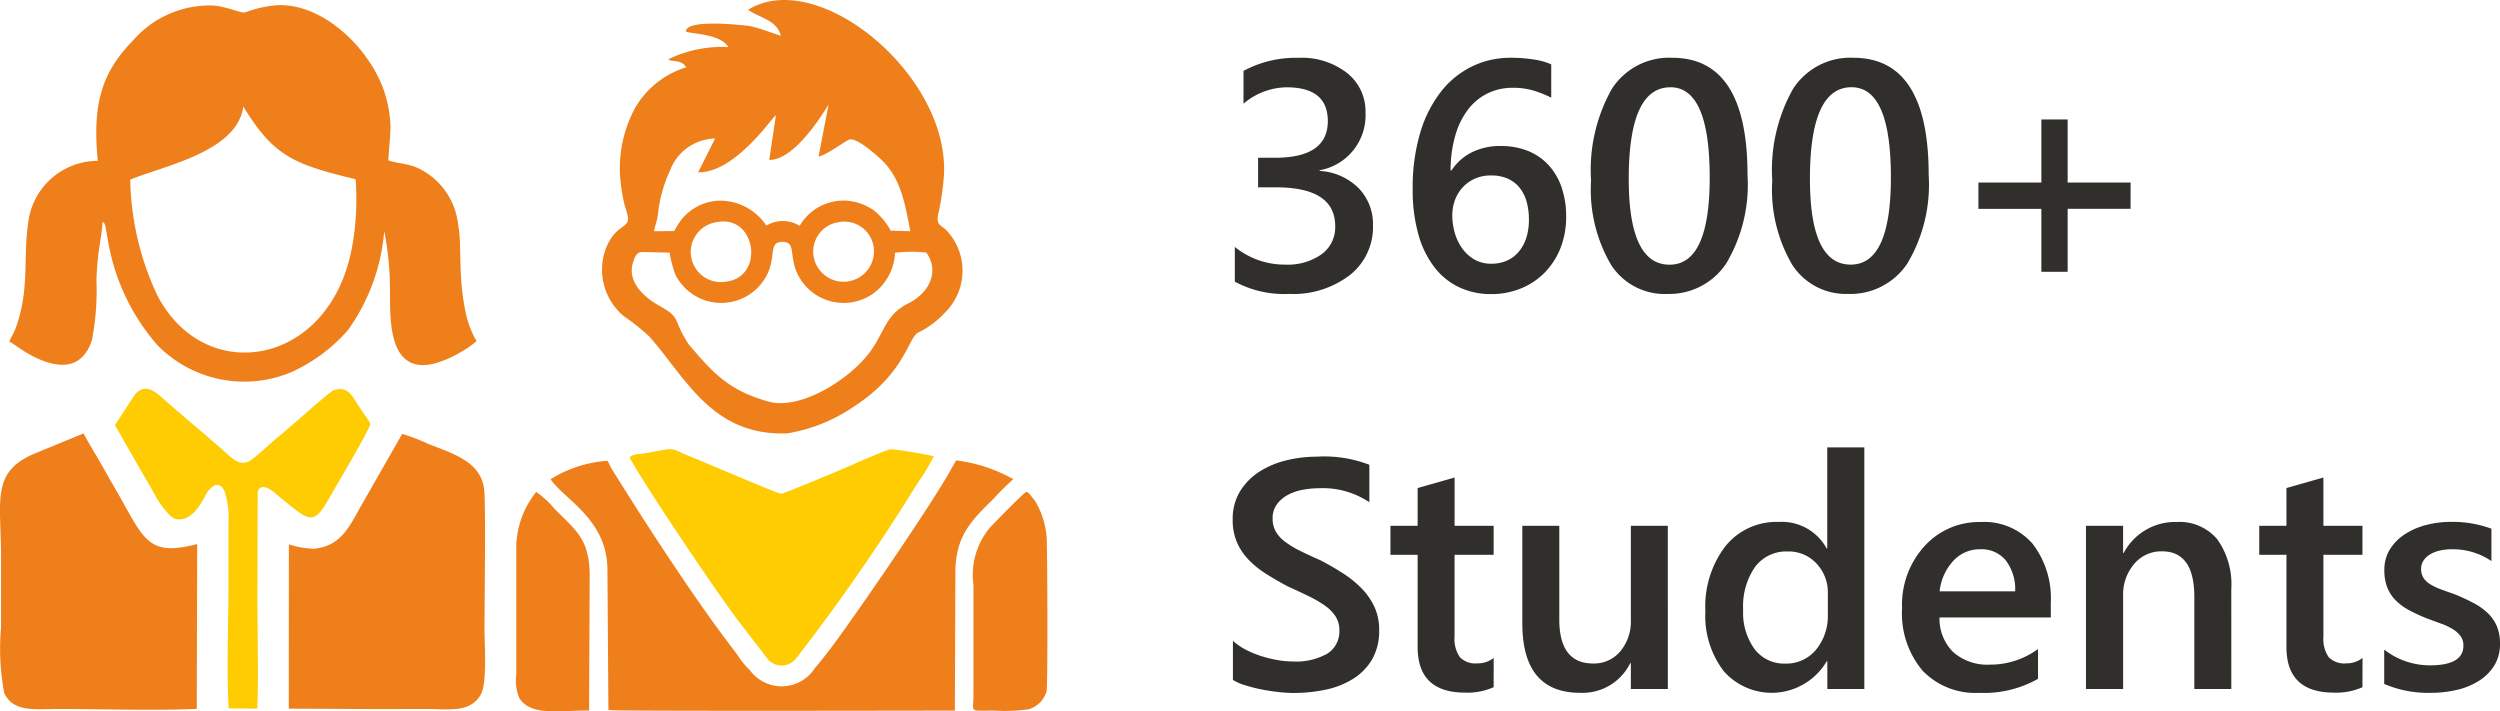
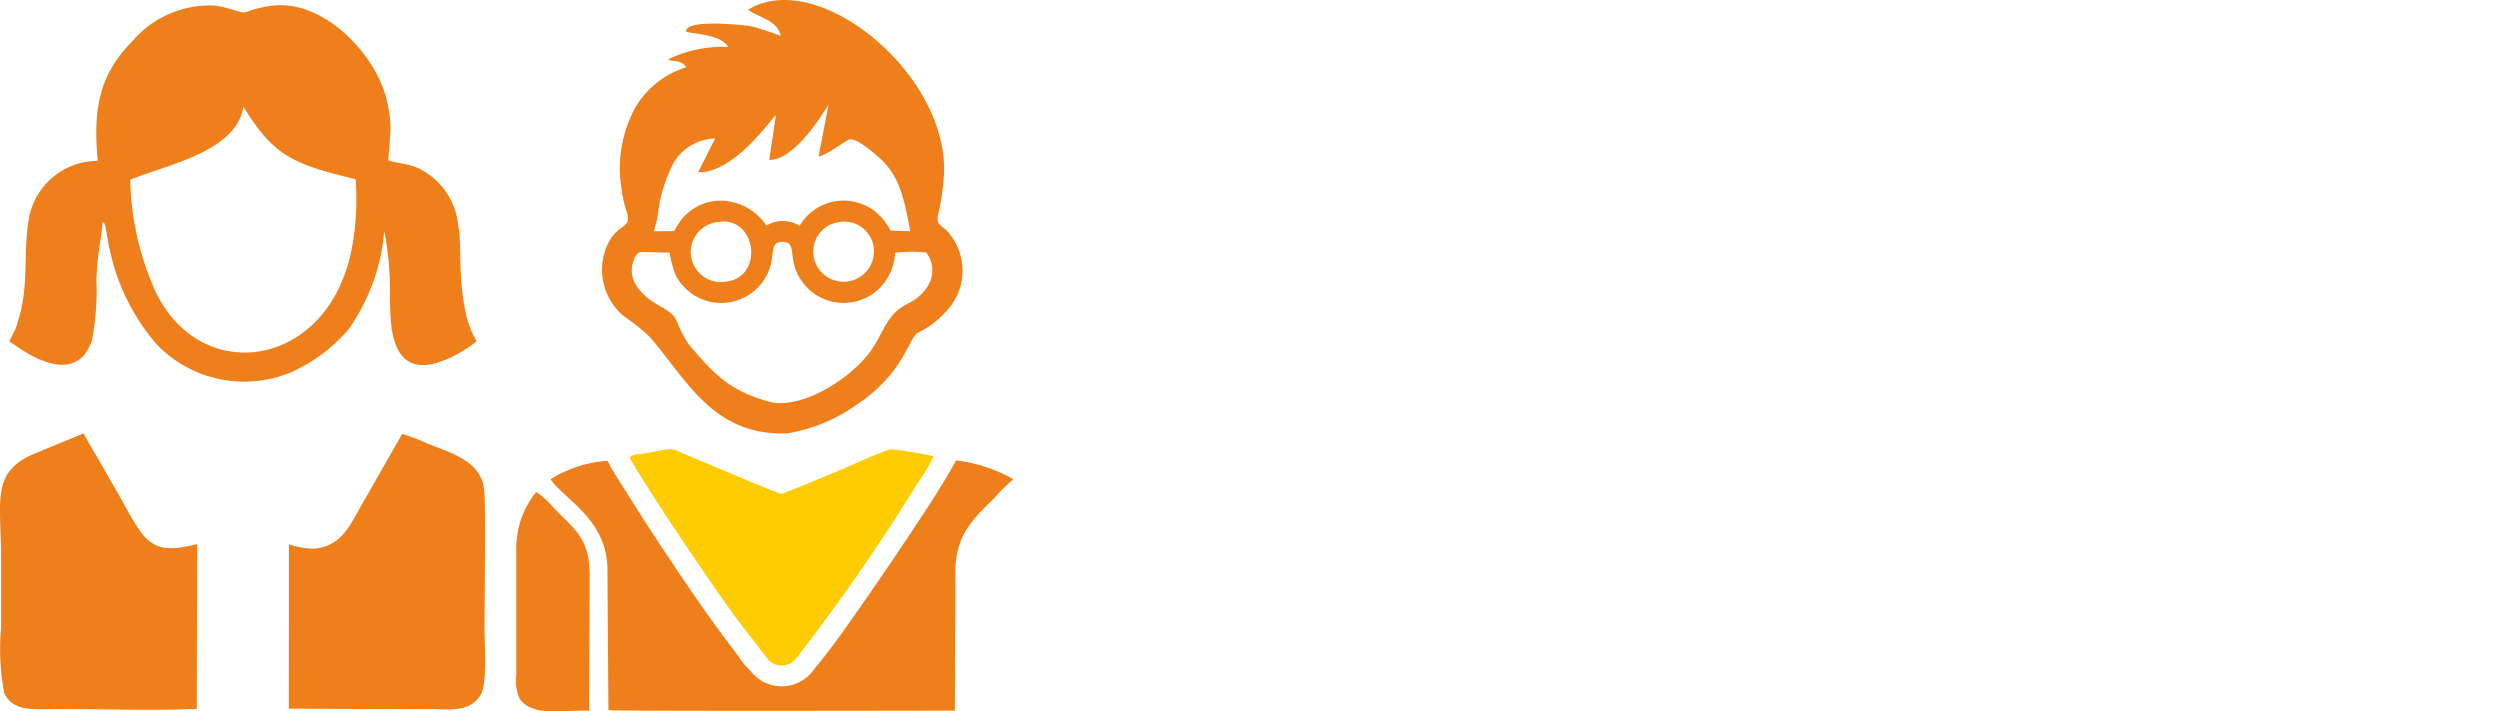
<svg xmlns="http://www.w3.org/2000/svg" width="137.881" height="39.233" viewBox="0 0 137.881 39.233">
  <g transform="translate(-954.977 -2068)">
-     <path d="M1.081-.466V-2.382a4.354,4.354,0,0,0,2.777.976,3.237,3.237,0,0,0,2.008-.571,1.841,1.841,0,0,0,.751-1.547q0-2.145-3.278-2.145H2.364V-7.3H3.3q2.909,0,2.909-2.021,0-1.863-2.268-1.863a3.718,3.718,0,0,0-2.382.905v-1.811a6.093,6.093,0,0,1,3.032-.721,4.061,4.061,0,0,1,2.689.844A2.69,2.69,0,0,1,8.288-9.809a3.081,3.081,0,0,1-2.531,3.2v.035a3.316,3.316,0,0,1,2.153.954A2.842,2.842,0,0,1,8.7-3.568,3.364,3.364,0,0,1,7.427-.831,5.139,5.139,0,0,1,4.069.211,5.729,5.729,0,0,1,1.081-.466ZM19.354-4.052a4.634,4.634,0,0,1-.312,1.731,4.058,4.058,0,0,1-.866,1.349,3.865,3.865,0,0,1-1.314.879A4.3,4.3,0,0,1,15.214.22a4.093,4.093,0,0,1-1.745-.369,3.739,3.739,0,0,1-1.371-1.1,5.283,5.283,0,0,1-.892-1.815,9.028,9.028,0,0,1-.316-2.518,10.532,10.532,0,0,1,.417-3.1,6.815,6.815,0,0,1,1.147-2.268,4.909,4.909,0,0,1,1.714-1.389,4.833,4.833,0,0,1,2.127-.475,7.976,7.976,0,0,1,1.3.1,3.591,3.591,0,0,1,.936.264v1.837A6.058,6.058,0,0,0,17.569-11a3.946,3.946,0,0,0-1.169-.158,3.113,3.113,0,0,0-1.362.3,3.018,3.018,0,0,0-1.077.875,4.325,4.325,0,0,0-.712,1.424,6.888,6.888,0,0,0-.268,1.956h.053a2.846,2.846,0,0,1,1.094-.984,3.456,3.456,0,0,1,1.622-.36,3.946,3.946,0,0,1,1.49.268,3.126,3.126,0,0,1,1.134.773,3.468,3.468,0,0,1,.725,1.23A4.9,4.9,0,0,1,19.354-4.052ZM17.3-3.885a3.626,3.626,0,0,0-.127-.993,2.136,2.136,0,0,0-.387-.769,1.739,1.739,0,0,0-.65-.5,2.224,2.224,0,0,0-.918-.176,2.148,2.148,0,0,0-.927.189,2.062,2.062,0,0,0-.672.5,2.062,2.062,0,0,0-.409.7,2.466,2.466,0,0,0-.136.809A3.5,3.5,0,0,0,13.2-3.2a2.817,2.817,0,0,0,.391.857,2.185,2.185,0,0,0,.672.637,1.822,1.822,0,0,0,.971.25,2.037,2.037,0,0,0,.888-.185,1.812,1.812,0,0,0,.646-.51,2.3,2.3,0,0,0,.4-.769A3.265,3.265,0,0,0,17.3-3.885Zm7.6,4.1A3.52,3.52,0,0,1,21.828-1.4a8.2,8.2,0,0,1-1.1-4.649A9.1,9.1,0,0,1,21.876-11.1,3.758,3.758,0,0,1,25.2-12.814q4.157,0,4.157,6.46a8.5,8.5,0,0,1-1.173,4.882A3.776,3.776,0,0,1,24.9.211Zm.2-11.4q-2.294,0-2.294,5.054,0,4.729,2.25,4.729,2.215,0,2.215-4.808Q27.272-11.188,25.1-11.188ZM34.893.211A3.52,3.52,0,0,1,31.821-1.4a8.2,8.2,0,0,1-1.1-4.649A9.1,9.1,0,0,1,31.869-11.1a3.758,3.758,0,0,1,3.322-1.714q4.157,0,4.157,6.46a8.5,8.5,0,0,1-1.173,4.882A3.776,3.776,0,0,1,34.893.211Zm.2-11.4q-2.294,0-2.294,5.054,0,4.729,2.25,4.729,2.215,0,2.215-4.808Q37.266-11.188,35.095-11.188Zm15.39,6.706H47.013v3.472h-1.45V-4.482H42.091v-1.45h3.472v-3.48h1.45v3.48h3.472ZM.976,21.5V19.346a3.326,3.326,0,0,0,.69.475,5.331,5.331,0,0,0,.848.356,6.684,6.684,0,0,0,.9.224,4.779,4.779,0,0,0,.826.079A3.526,3.526,0,0,0,6.2,20.04a1.446,1.446,0,0,0,.646-1.274,1.39,1.39,0,0,0-.215-.778,2.258,2.258,0,0,0-.6-.6,6.326,6.326,0,0,0-.91-.523Q4.6,16.612,4,16.34,3.357,16,2.8,15.646a5.145,5.145,0,0,1-.962-.778,3.254,3.254,0,0,1-.642-.962,3.134,3.134,0,0,1-.233-1.257,2.9,2.9,0,0,1,.4-1.542,3.377,3.377,0,0,1,1.055-1.081,4.835,4.835,0,0,1,1.49-.633,7.074,7.074,0,0,1,1.705-.207A6.882,6.882,0,0,1,8.5,9.634V11.7a4.6,4.6,0,0,0-2.76-.773,4.945,4.945,0,0,0-.927.088,2.756,2.756,0,0,0-.826.29,1.788,1.788,0,0,0-.593.519,1.271,1.271,0,0,0-.229.765,1.446,1.446,0,0,0,.176.729,1.882,1.882,0,0,0,.514.563,5.253,5.253,0,0,0,.826.5q.488.242,1.129.523.659.343,1.244.721a5.863,5.863,0,0,1,1.028.835,3.669,3.669,0,0,1,.7,1.015,2.981,2.981,0,0,1,.259,1.27,3.147,3.147,0,0,1-.387,1.617,3.117,3.117,0,0,1-1.042,1.072,4.639,4.639,0,0,1-1.507.6,8.5,8.5,0,0,1-1.8.185,7.672,7.672,0,0,1-.778-.048q-.461-.048-.945-.141A8.691,8.691,0,0,1,1.67,21.8,2.894,2.894,0,0,1,.976,21.5Zm14.379.4a3.534,3.534,0,0,1-1.573.3q-2.619,0-2.619-2.514V14.6h-1.5V13h1.5V10.917l2.039-.58V13h2.153v1.6H13.2v4.5a1.773,1.773,0,0,0,.29,1.143,1.2,1.2,0,0,0,.967.343,1.4,1.4,0,0,0,.9-.3Zm9.606.1H22.922V20.576h-.035a2.934,2.934,0,0,1-2.76,1.635q-3.19,0-3.19-3.832V13h2.039v5.168q0,2.426,1.872,2.426a1.892,1.892,0,0,0,1.49-.668,2.56,2.56,0,0,0,.584-1.749V13h2.039ZM35.8,22H33.759V20.471h-.035A3.519,3.519,0,0,1,28.033,21a5.017,5.017,0,0,1-1-3.292,5.465,5.465,0,0,1,1.1-3.577,3.61,3.61,0,0,1,2.94-1.345,2.815,2.815,0,0,1,2.646,1.459h.035V8.676H35.8Zm-2.013-4.113V16.709a2.3,2.3,0,0,0-.624-1.626,2.081,2.081,0,0,0-1.591-.668,2.142,2.142,0,0,0-1.8.853,3.8,3.8,0,0,0-.655,2.364,3.4,3.4,0,0,0,.628,2.167,2.044,2.044,0,0,0,1.692.8,2.116,2.116,0,0,0,1.7-.769A2.9,2.9,0,0,0,33.785,17.887Zm12.3.167H39.946a2.593,2.593,0,0,0,.769,1.925,2.861,2.861,0,0,0,2.017.677,4.448,4.448,0,0,0,2.646-.861v1.644a6.044,6.044,0,0,1-3.252.773,4.026,4.026,0,0,1-3.116-1.226,4.9,4.9,0,0,1-1.129-3.45,4.8,4.8,0,0,1,1.244-3.423,4.068,4.068,0,0,1,3.089-1.323,3.547,3.547,0,0,1,2.856,1.187,4.926,4.926,0,0,1,1.011,3.3Zm-1.969-1.441a2.627,2.627,0,0,0-.519-1.709,1.733,1.733,0,0,0-1.406-.611,1.979,1.979,0,0,0-1.49.642,2.931,2.931,0,0,0-.751,1.679ZM56.039,22H54V16.929q0-2.522-1.784-2.522a1.948,1.948,0,0,0-1.538.7,2.592,2.592,0,0,0-.606,1.762V22H48.023V13h2.048v1.494h.035a3.208,3.208,0,0,1,2.918-1.705,2.718,2.718,0,0,1,2.241.954,4.282,4.282,0,0,1,.773,2.755Zm7.233-.1a3.534,3.534,0,0,1-1.573.3q-2.619,0-2.619-2.514V14.6h-1.5V13h1.5V10.917l2.039-.58V13h2.153v1.6H61.119v4.5a1.773,1.773,0,0,0,.29,1.143,1.2,1.2,0,0,0,.967.343,1.4,1.4,0,0,0,.9-.3Zm1.2-.185v-1.89a4.068,4.068,0,0,0,2.522.87q1.846,0,1.846-1.09a.859.859,0,0,0-.158-.523,1.51,1.51,0,0,0-.426-.382,3.351,3.351,0,0,0-.633-.3q-.365-.132-.813-.3a8.607,8.607,0,0,1-1-.466,3.014,3.014,0,0,1-.738-.558,2.107,2.107,0,0,1-.444-.708,2.605,2.605,0,0,1-.149-.923,2.133,2.133,0,0,1,.308-1.147,2.673,2.673,0,0,1,.826-.835,3.962,3.962,0,0,1,1.178-.51,5.392,5.392,0,0,1,1.362-.171,6.193,6.193,0,0,1,2.232.378v1.784a3.763,3.763,0,0,0-2.18-.65,2.847,2.847,0,0,0-.7.079,1.8,1.8,0,0,0-.532.22,1.081,1.081,0,0,0-.343.338.807.807,0,0,0-.123.435.93.93,0,0,0,.123.492,1.118,1.118,0,0,0,.365.356,3.15,3.15,0,0,0,.58.281q.338.127.778.277a11.364,11.364,0,0,1,1.042.483,3.52,3.52,0,0,1,.787.558,2.188,2.188,0,0,1,.5.721,2.447,2.447,0,0,1,.176.971,2.22,2.22,0,0,1-.316,1.2,2.637,2.637,0,0,1-.844.844,3.95,3.95,0,0,1-1.217.5,6.324,6.324,0,0,1-1.455.163A6.129,6.129,0,0,1,64.468,21.719Z" transform="translate(1022 2084)" fill="#312f2c" />
    <g transform="translate(954.979 2068.003)">
      <path d="M24.087,21.021A10.9,10.9,0,0,0,26.128,15.5a16.846,16.846,0,0,1,.316,3.021c.041,1.359-.306,5.043,2.536,4.265a6.626,6.626,0,0,0,2.242-1.214,5.07,5.07,0,0,1-.533-1.284c-.533-2.151-.256-4.062-.483-5.122a3.9,3.9,0,0,0-2.324-3.184c-.51-.213-1.08-.216-1.526-.38-.013-.057.132-1.52.118-1.9a6.986,6.986,0,0,0-.321-1.826c-.738-2.312-3.306-4.961-5.954-4.829a6.286,6.286,0,0,0-1.751.4c-.209.046-.933-.3-1.694-.381A5.59,5.59,0,0,0,12.266,5c-1.791,1.82-2.228,3.629-1.935,6.629a3.87,3.87,0,0,0-3.849,3.518c-.171,1.106-.087,2.331-.2,3.483a8.587,8.587,0,0,1-.5,2.28c-.106.26-.241.452-.332.686.352.2.651.45,1.084.692,1.391.776,2.884,1.021,3.472-.764a14.559,14.559,0,0,0,.25-3.322c.056-1.668.281-2.227.337-3.209.118.118.049-.045.153.223l.166.926a11.672,11.672,0,0,0,2.71,5.654,6.7,6.7,0,0,0,7.4,1.479,9.126,9.126,0,0,0,3.064-2.266ZM12.12,12.666a15.635,15.635,0,0,0,1.465,6.321c2.6,5.143,9.548,4,10.764-2.581a14.514,14.514,0,0,0,.2-3.763c-3.418-.828-4.513-1.258-6.192-4.011-.339,2.489-4.3,3.242-6.238,4.033Z" transform="translate(-4.939 -2.761)" fill="#ef7f1a" fill-rule="evenodd" />
      <path d="M357.256,1.742c.358.136,1.891.122,2.332.85a6.816,6.816,0,0,0-3.309.672c.2.185.713-.016.985.444a4.928,4.928,0,0,0-2.833,2.264,7,7,0,0,0-.761,4.272,9.81,9.81,0,0,0,.2,1.078c.077.281.293.752.111.987-.216.279-.776.39-1.166,1.442a3.337,3.337,0,0,0,1.027,3.7,10.982,10.982,0,0,1,1.41,1.13c2.028,2.313,3.459,5.467,7.575,5.319a9.114,9.114,0,0,0,3.672-1.472c2.8-1.806,2.988-3.74,3.539-4.081a4.9,4.9,0,0,0,1.493-1.107,3.236,3.236,0,0,0,.047-4.577c-.3-.26-.519-.276-.425-.817a13.859,13.859,0,0,0,.331-2.293c.2-5.536-7.015-11.381-10.808-9.016.6.434,1.592.558,1.806,1.428-.111-.009-1.132-.415-1.7-.529-.1-.021-3.581-.444-3.529.306Zm1.694,10.507a1.661,1.661,0,1,0,.516,3.281C361.605,15.275,361.131,11.817,358.95,12.249Zm6.68.008a1.642,1.642,0,0,0-1.323,1.977,1.677,1.677,0,0,0,3.272-.737,1.638,1.638,0,0,0-1.95-1.239Zm-3.787-3.441.367-2.465c-.228.133-2.231,3.173-4.29,3.153l.935-1.867a2.713,2.713,0,0,0-2.478,1.746,7.739,7.739,0,0,0-.677,2.449c-.04.338-.153.6-.212.919l1.117-.012a4.241,4.241,0,0,1,.4-.635,2.8,2.8,0,0,1,2.015-1.039,3.08,3.08,0,0,1,2.664,1.375,1.755,1.755,0,0,1,1.836.012,2.8,2.8,0,0,1,2.606-1.386,2.982,2.982,0,0,1,1.5.545,3.558,3.558,0,0,1,.914,1.108l1.083.03c-.3-1.564-.528-2.958-1.636-3.98-.347-.32-1.238-1.1-1.671-1.09-.174,0-1.329.9-1.753.947l.552-2.863c-.527.856-1.959,3.062-3.267,3.054Zm-5.491,5.114-1.333-.03c-.308,0-.5-.072-.7.6-.3,1.022.575,1.858,1.408,2.329,1.329.751.709.66,1.665,2.15,1.387,1.626,2.228,2.562,4.434,3.171,1.756.485,4.608-1.285,5.708-2.936.69-1.036.8-1.9,1.962-2.475,1.2-.592,1.746-1.8,1.008-2.813a7.655,7.655,0,0,0-1.719.01A3,3,0,0,1,367.812,16a2.823,2.823,0,0,1-4.218-.557c-.784-1.175-.169-2.109-1.023-2.106s-.247.9-1,2.073a2.829,2.829,0,0,1-4.888-.233,6.046,6.046,0,0,1-.337-1.246Z" transform="translate(-319.419)" fill="#ef7f1a" fill-rule="evenodd" />
      <path d="M322.52,270.74c.807,1.159,3.138,2.224,3.138,5.013l.053,7.7c.016.007.04,0,.049.014.035.074,17.841.031,19.06.032l.027-7.617c0-2.112,1.005-2.965,2.151-4.116a13.1,13.1,0,0,1,1.046-1.03,8.58,8.58,0,0,0-3.15-1.036l-.242.415c-1.087,1.982-5.084,7.775-6.356,9.513-.378.516-.828,1.1-1.2,1.533a2.175,2.175,0,0,1-3.6.087,3.766,3.766,0,0,1-.629-.766c-.194-.255-.417-.557-.6-.8-1.64-2.149-4.2-6.042-5.557-8.212l-.81-1.289c-.106-.178-.134-.293-.238-.458A6.781,6.781,0,0,0,322.52,270.74Z" transform="translate(-292.158 -244.311)" fill="#ef7f1a" fill-rule="evenodd" />
      <path d="M169.176,260.247l-.006,9.059,3.777.02c1.267.009,2.54,0,3.808,0,1.219,0,2.4.231,3-.787.363-.619.21-2.711.21-3.63,0-1.415.072-6.667-.012-7.619-.144-1.612-1.726-2.043-3.129-2.6a9.675,9.675,0,0,0-1.4-.534l-2.32,4.06c-.607,1.1-1.118,2.154-2.565,2.272A5.1,5.1,0,0,1,169.176,260.247Z" transform="translate(-153.245 -230.226)" fill="#ef7f1a" fill-rule="evenodd" />
      <path d="M10.851,269.083l.022-9.09c-2.883.754-2.931-.364-4.7-3.366-.264-.446-.527-.937-.785-1.373-.222-.376-.56-.935-.78-1.364L1.911,255c-2.426,1.022-1.855,2.577-1.855,5.738v3.871a13.071,13.071,0,0,0,.176,3.6c.5,1.076,1.7.881,2.97.881,2.494,0,5.18.1,7.649-.006Z" transform="translate(0 -229.99)" fill="#ef7f1a" fill-rule="evenodd" />
      <path d="M368.712,263.585c.957,1.721,4.689,7.257,5.933,8.919l1.626,2.114a1.01,1.01,0,0,0,1.682-.011,108.89,108.89,0,0,0,6.6-9.523,12.667,12.667,0,0,0,.948-1.562,22.661,22.661,0,0,0-2.377-.39c-.192.023-1.78.7-2.046.827-.384.177-3.851,1.634-3.992,1.631-.216-.006-4.148-1.709-4.982-2.039-1.169-.463-.745-.533-2.219-.251-.221.042-.381.07-.608.1a.9.9,0,0,0-.57.187Z" transform="translate(-333.999 -238.361)" fill="#fecc00" fill-rule="evenodd" />
-       <path d="M79.326,227.908c-.7.526-2.154,1.854-2.952,2.509-.5.41-.978.884-1.466,1.26-.7.538-1.2-.169-1.778-.653-.524-.438-.9-.791-1.473-1.258l-1.47-1.266c-.419-.361-1.12-1.166-1.755-.381L67.34,229.79c.5.877,1,1.762,1.514,2.646.289.5.49.836.761,1.331.165.3.74,1.12,1.045,1.191.781.208,1.336-.635,1.668-1.279.236-.458.716-.913,1.045-.266a4.431,4.431,0,0,1,.229,1.707v3.427c0,2.2-.113,4.711.011,6.869l1.573.012c.076-1.076.011-4.823.011-6.184l.015-5.757c.194-.754,1.192.26,1.207.271,1.593,1.26,1.829,1.685,2.717.1.383-.683,2.239-3.788,2.292-4.139-.132-.259-.4-.606-.587-.893-.433-.64-.637-1.258-1.516-.931Z" transform="translate(-61.002 -206.349)" fill="#fecc00" fill-rule="evenodd" />
-       <path d="M572.984,288.08c-.221.125-1.783,1.728-2.021,1.987a4.077,4.077,0,0,0-.9,3.162v6.031c0,.669-.1.8.133.882.053.018.881.006,1.009.006a9.37,9.37,0,0,0,1.894-.07,1.441,1.441,0,0,0,1-1.007c.069-.6.041-7.087.012-8.061a4.587,4.587,0,0,0-.635-2.4l-.333-.427c-.148-.119-.02-.031-.164-.1Z" transform="translate(-516.377 -260.961)" fill="#ef7f1a" fill-rule="evenodd" />
      <path d="M302.4,291.245v7.044a2.429,2.429,0,0,0,.18,1.3c.671,1.01,2.286.64,3.836.669l.032-7.428c0-2.06-.789-2.531-1.958-3.721a4.89,4.89,0,0,0-.99-.91,4.946,4.946,0,0,0-1.1,3.045Z" transform="translate(-273.928 -261.07)" fill="#ef7f1a" fill-rule="evenodd" />
    </g>
  </g>
</svg>